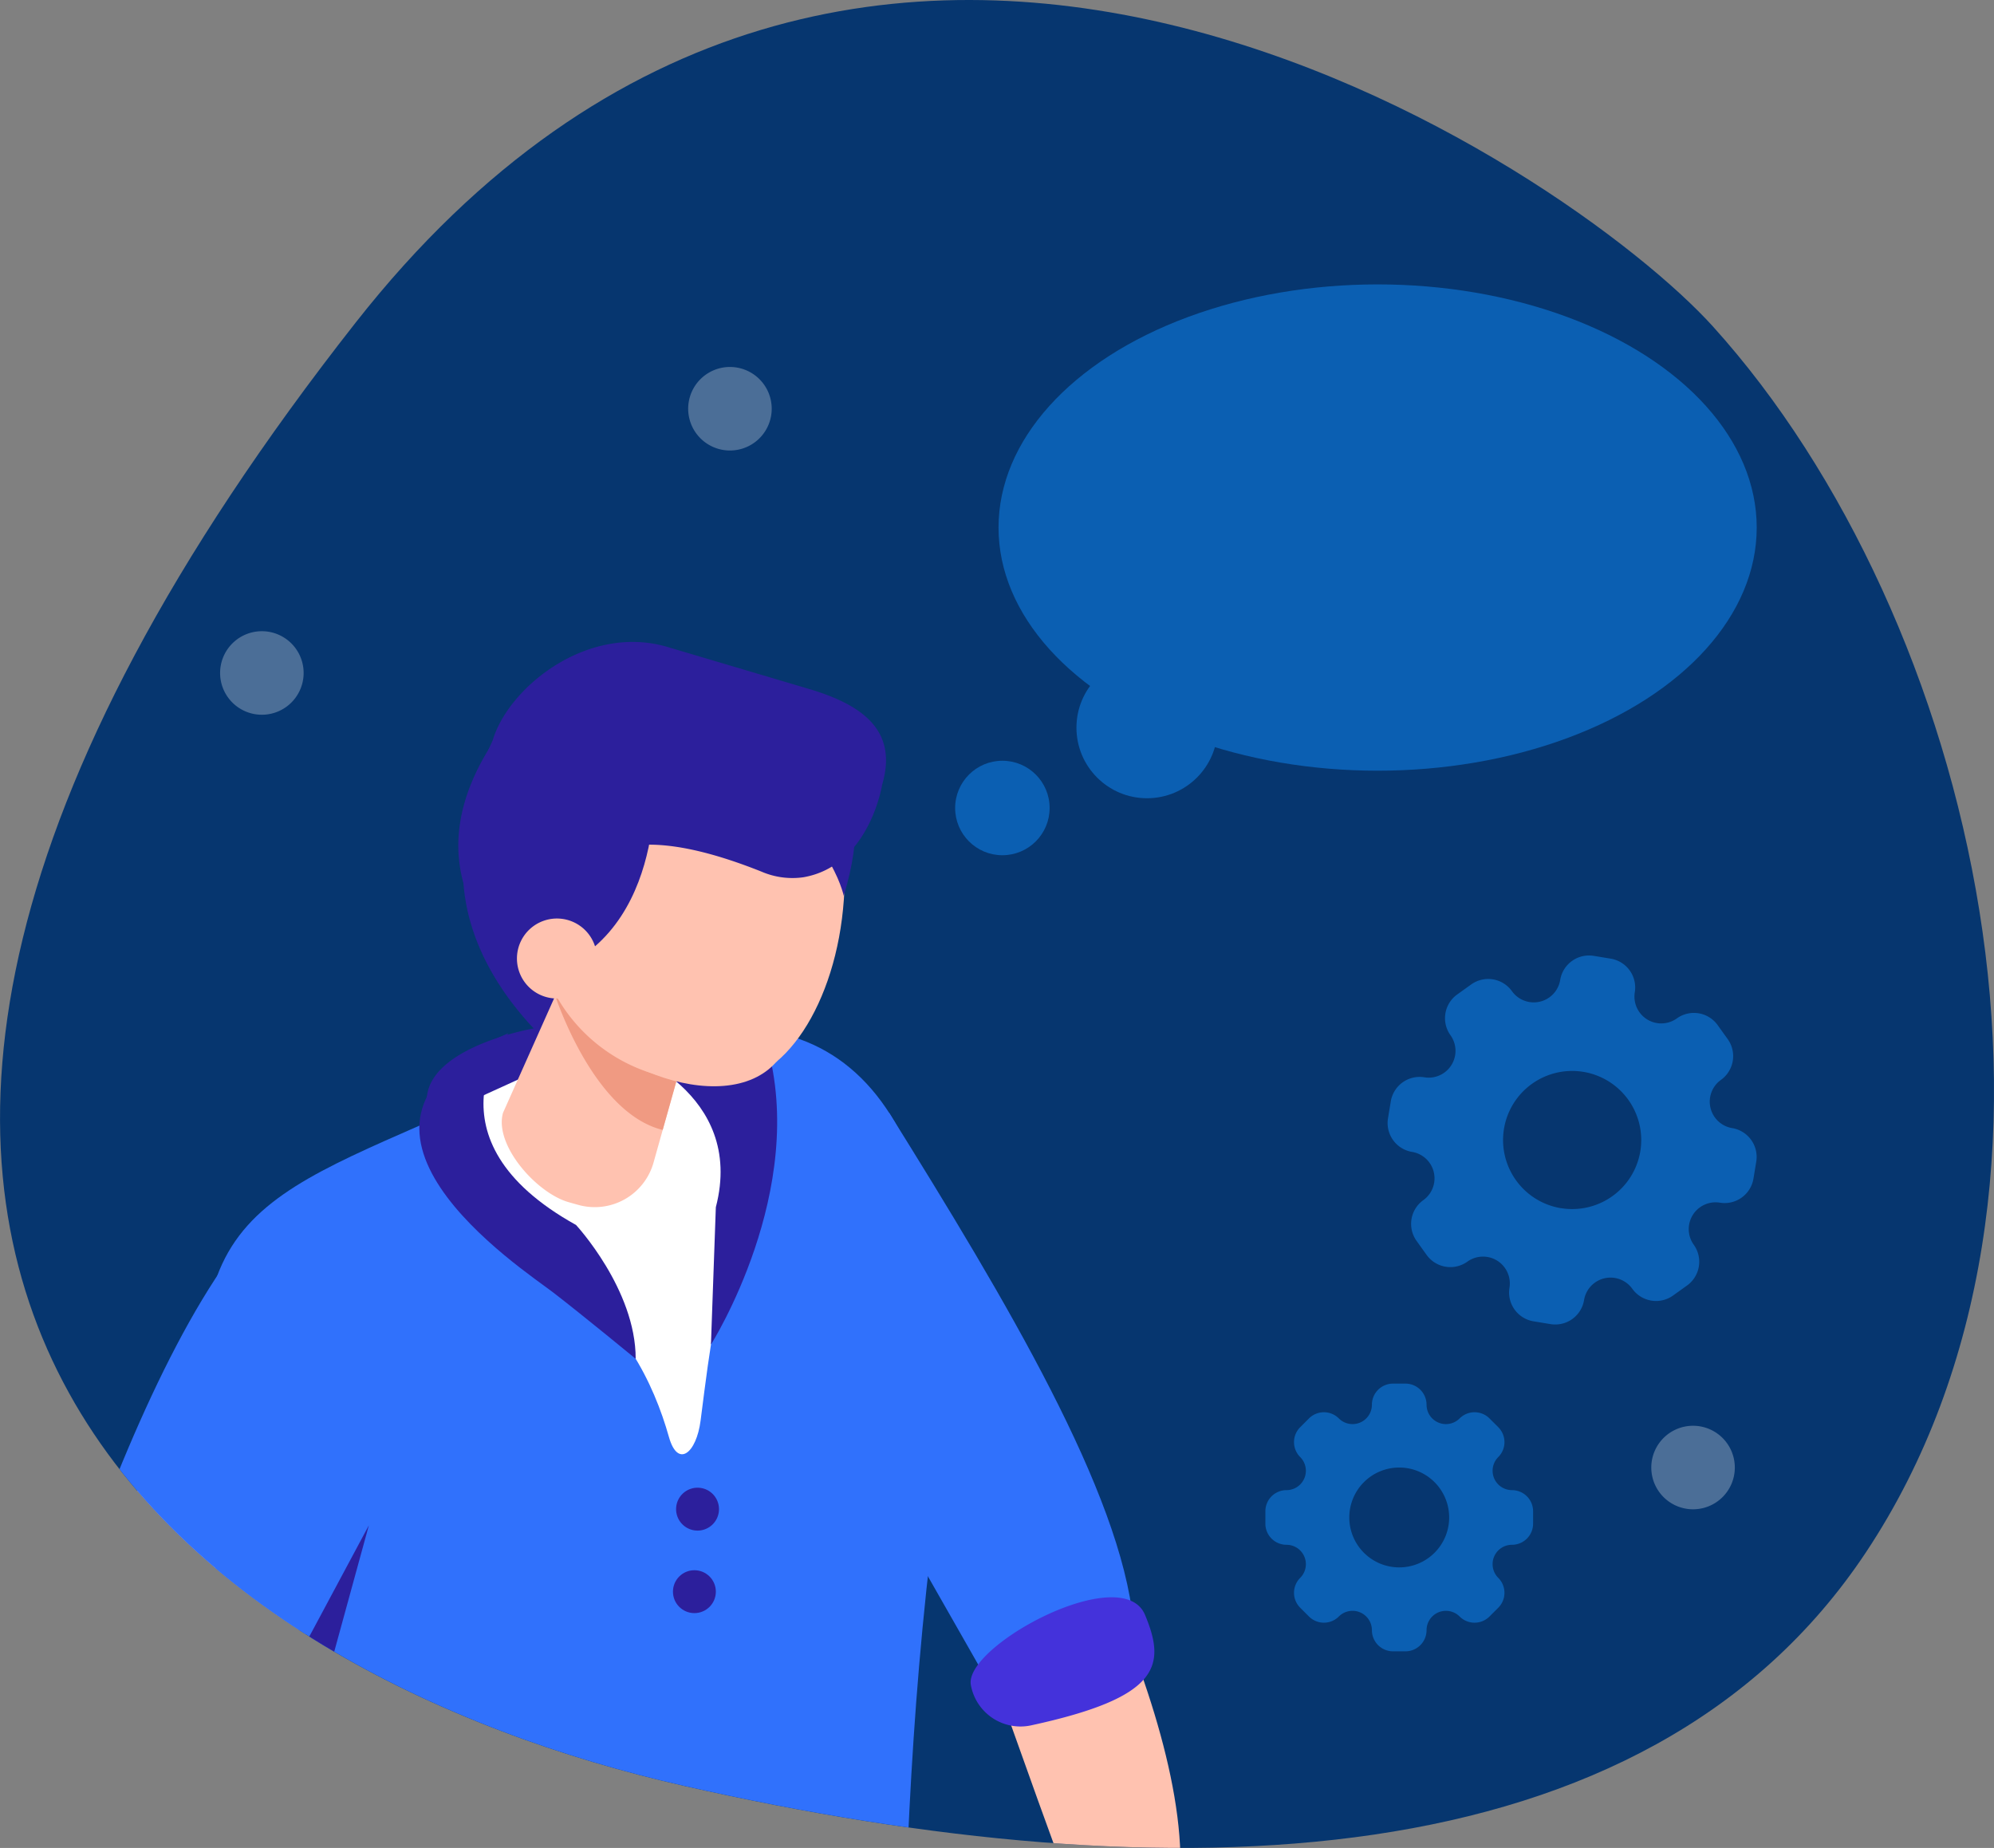
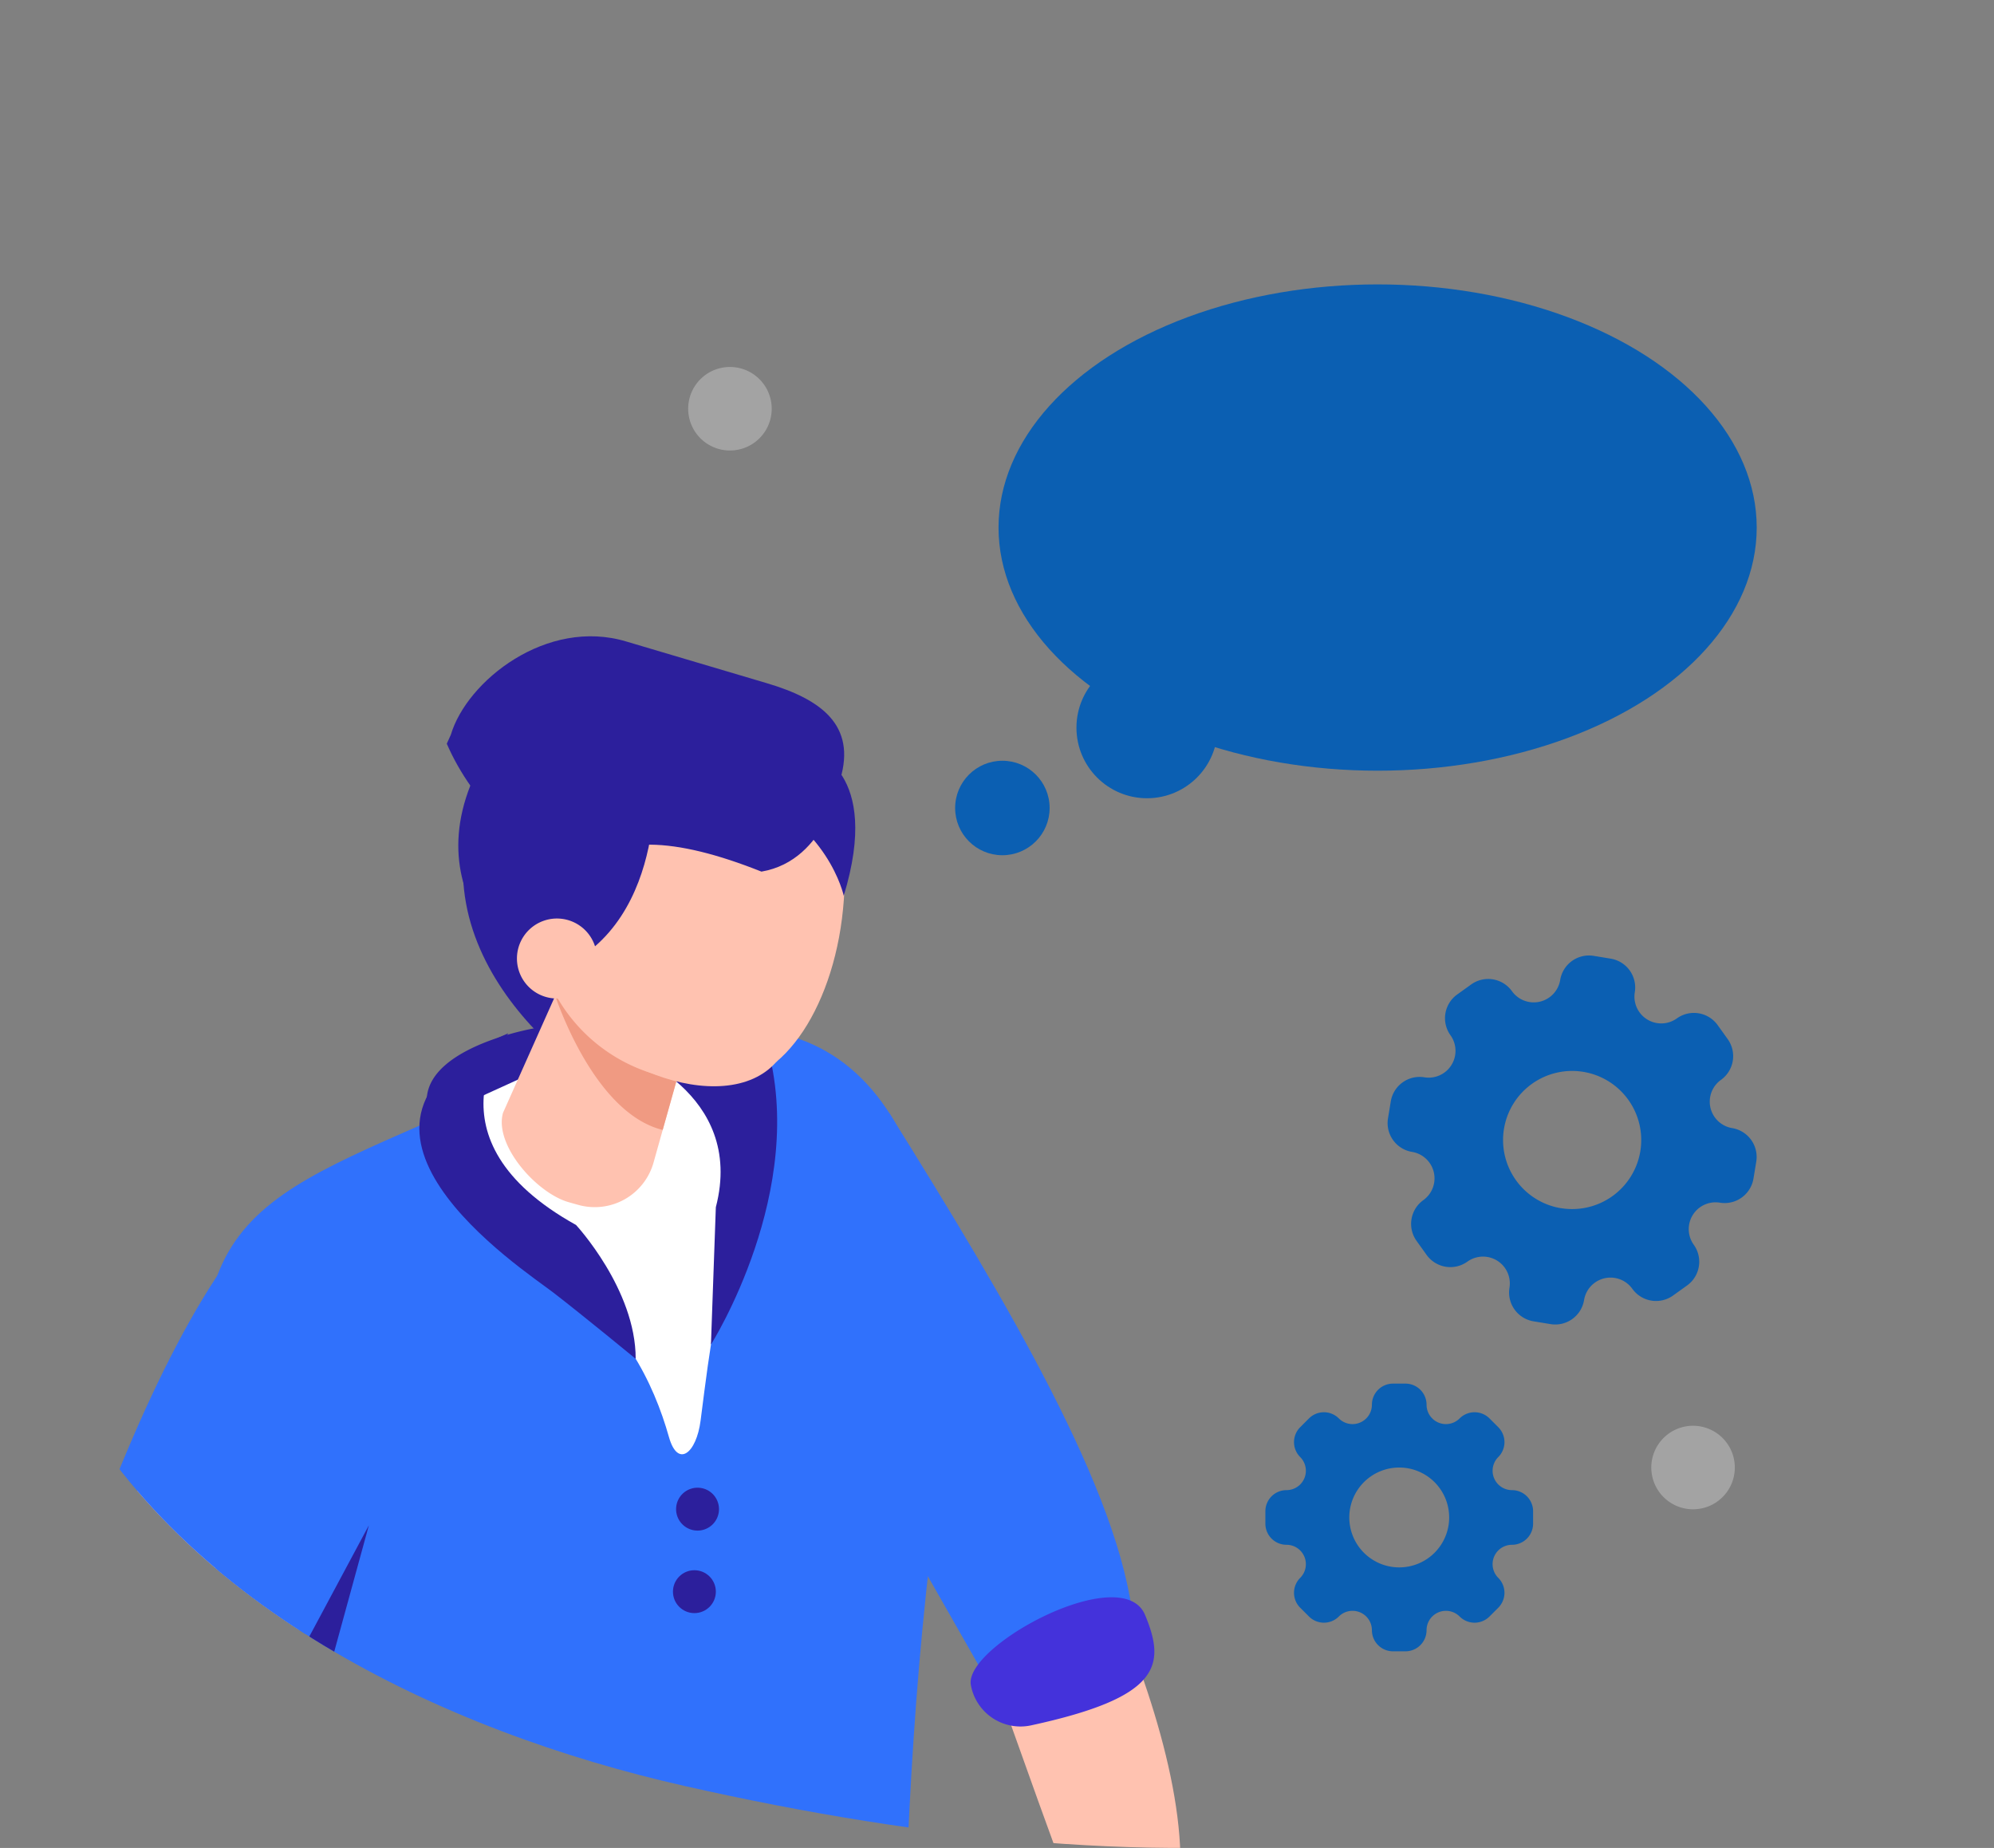
<svg xmlns="http://www.w3.org/2000/svg" width="244.342" height="226.448" viewBox="0 0 244.342 226.448">
  <rect x="0" y="0" width="244.342" height="226.448" fill="#808080" stroke="none" />
  <defs>
    <clipPath id="a">
      <path d="M-1147.824,5217.358c-17.38-19.229-104.467-79.221-166.3-.5-91.9,116.99-18.987,165.94,40.273,179.347s117.742,12.038,144.762-28.608C-1099.166,5322.579-1115.668,5252.935-1147.824,5217.358Z" fill="none" />
    </clipPath>
  </defs>
  <g transform="translate(1357.725 -5177.352)">
-     <path d="M-1147.824,5217.358c-17.38-19.229-104.467-79.221-166.3-.5-91.9,116.99-18.987,165.94,40.273,179.347s117.742,12.038,144.762-28.608C-1099.166,5322.579-1115.668,5252.935-1147.824,5217.358Z" fill="#06366f" />
    <path d="M-1264.471,5224.02a5.117,5.117,0,0,1-.388,7.227,5.117,5.117,0,0,1-7.227-.388,5.118,5.118,0,0,1,.388-7.228A5.118,5.118,0,0,1-1264.471,5224.02Z" fill="#fff" opacity="0.28" />
-     <path d="M-1321.828,5256.4a5.118,5.118,0,0,1-.389,7.227,5.117,5.117,0,0,1-7.227-.388,5.118,5.118,0,0,1,.389-7.228A5.118,5.118,0,0,1-1321.828,5256.4Z" fill="#fff" opacity="0.28" />
    <path d="M-1145.463,5315.592h0a3.284,3.284,0,0,1-1.379-5.91,3.581,3.581,0,0,0,.824-5l-1.226-1.71a3.581,3.581,0,0,0-5-.824,3.285,3.285,0,0,1-5.155-3.205h0a3.58,3.58,0,0,0-2.949-4.115l-2.077-.342a3.579,3.579,0,0,0-4.115,2.949h0a3.285,3.285,0,0,1-5.911,1.379h0a3.58,3.58,0,0,0-5-.824l-1.71,1.226a3.579,3.579,0,0,0-.824,4.995h0a3.285,3.285,0,0,1-3.2,5.155,3.58,3.58,0,0,0-4.114,2.95l-.343,2.076a3.582,3.582,0,0,0,2.95,4.116h0a3.284,3.284,0,0,1,1.379,5.91h0a3.58,3.58,0,0,0-.824,5l1.226,1.711a3.581,3.581,0,0,0,5,.824h0a3.285,3.285,0,0,1,5.155,3.2h0a3.58,3.58,0,0,0,2.95,4.115l2.077.342a3.579,3.579,0,0,0,4.114-2.949,3.285,3.285,0,0,1,5.911-1.379,3.579,3.579,0,0,0,4.995.824l1.711-1.227a3.579,3.579,0,0,0,.824-4.995h0a3.285,3.285,0,0,1,3.2-5.155h0a3.582,3.582,0,0,0,4.116-2.95l.342-2.077A3.58,3.58,0,0,0-1145.463,5315.592Zm-20.99,9.813a8.465,8.465,0,0,1-6.975-9.73,8.465,8.465,0,0,1,9.73-6.975,8.466,8.466,0,0,1,6.975,9.73A8.465,8.465,0,0,1-1166.453,5325.4Z" fill="#0b5fb2" />
    <path d="M-1172.45,5359.955h0a2.375,2.375,0,0,1-1.679-4.053,2.586,2.586,0,0,0,0-3.659l-1.075-1.076a2.59,2.59,0,0,0-3.66,0,2.374,2.374,0,0,1-4.053-1.679h0a2.587,2.587,0,0,0-2.587-2.587h-1.522a2.587,2.587,0,0,0-2.587,2.587h0a2.374,2.374,0,0,1-4.053,1.679h0a2.589,2.589,0,0,0-3.659,0l-1.076,1.076a2.588,2.588,0,0,0,0,3.659h0a2.374,2.374,0,0,1-1.679,4.053,2.587,2.587,0,0,0-2.587,2.588v1.521a2.588,2.588,0,0,0,2.588,2.588h0a2.374,2.374,0,0,1,1.678,4.053h0a2.589,2.589,0,0,0,0,3.66l1.076,1.075a2.586,2.586,0,0,0,3.659,0h0a2.374,2.374,0,0,1,4.053,1.679h0a2.588,2.588,0,0,0,2.587,2.588h1.522a2.588,2.588,0,0,0,2.587-2.588,2.374,2.374,0,0,1,4.053-1.678,2.588,2.588,0,0,0,3.659,0l1.076-1.076a2.588,2.588,0,0,0,0-3.66h0a2.374,2.374,0,0,1,1.679-4.053h0a2.588,2.588,0,0,0,2.588-2.588v-1.521A2.588,2.588,0,0,0-1172.45,5359.955Zm-13.815,9.467a6.118,6.118,0,0,1-6.119-6.118,6.119,6.119,0,0,1,6.119-6.119,6.119,6.119,0,0,1,6.119,6.119A6.118,6.118,0,0,1-1186.265,5369.422Z" fill="#0b5fb2" />
    <path d="M-1145.143,5357.185a5.117,5.117,0,0,1-5.117,5.118,5.118,5.118,0,0,1-5.118-5.118,5.118,5.118,0,0,1,5.118-5.118A5.118,5.118,0,0,1-1145.143,5357.185Z" fill="#fff" opacity="0.28" />
    <circle cx="5.789" cy="5.789" r="5.789" transform="translate(-1240.683 5270.575)" fill="#0b5fb2" />
    <circle cx="8.649" cy="8.649" r="8.649" transform="translate(-1225.818 5257.872)" fill="#0b5fb2" />
    <ellipse cx="46.453" cy="29.796" rx="46.453" ry="29.796" transform="translate(-1235.366 5212.203)" fill="#0b5fb2" />
    <g clip-path="url(#a)">
      <path d="M-1292.333,5303.378s-12.469,2.155-13.081,8.383a67.756,67.756,0,0,0,0,12.089l41.627-4.492-2.531-17.254Z" fill="#2c1f9c" />
      <path d="M-1235.638,5345.455s23.382,37.9,22.548,61.424c0,0-9.362,12.882-13.652,1.44-10.471-27.922-17.147-51.824-27.111-61.33S-1235.638,5345.455-1235.638,5345.455Z" fill="#ffc2b0" />
      <ellipse cx="54.851" cy="27.249" rx="54.851" ry="27.249" transform="translate(-1335.1 5610.84) rotate(-1.236)" fill="#a8c4e5" opacity="0.4" style="mix-blend-mode:multiply;isolation:isolate" />
      <path d="M-1298.169,5648.352l-10.751-24.487c-1.815-2.108-6.851-3.846-10.607-3.977-1.686-.059-3.42,1.339-4.163,3.283l-1.6,4.2c-2.482,6-2.313,6.973.083,9.757l14.229,16.529a9.7,9.7,0,0,0,10.3,2.6l.927-.384C-1296.487,5654.52-1295.773,5651.136-1298.169,5648.352Z" fill="#2c1f9c" />
      <path d="M-1325.223,5623.368c.024,5.822,14.551,7.371,14.527,1.549l-.079-18.922-14.526-1.549Z" fill="#86abd9" />
      <path d="M-1231.278,5624.985l-25.146-15.23a18.845,18.845,0,0,0-11.264.222c-1.934.6-2.319-.851-2.125.97l-1.693,7.762c-1.689,5.2-2.2,6.074,3.738,7.769l24.844,7.607c4.184,1.281,10.038.429,13.009-1.892l.842-.658C-1226.1,5629.214-1227.094,5626.266-1231.278,5624.985Z" fill="#2c1f9c" />
      <path d="M-1269.689,5612.359c.436,5.99,15.006,4.929,14.57-1.061l-1.416-19.467-14.57,1.06Z" fill="#86abd9" />
-       <path d="M-1272.16,5604.982c5.97,4.158,15.432,4.064,18.308-.774,7.192-59.8,8.341-120.661,3.953-182.5l-46.192-13.626C-1283.61,5482.322-1270.06,5548.013-1272.16,5604.982Z" fill="#bad4f5" />
      <path d="M-1326.533,5611.2c4.121,7.123,14.465,8.284,17.849,3.826l34.228-197.046-48.617-3.686Z" fill="#bad4f5" />
      <path d="M-1286.905,5486.051l7.075,18.95,7.388-55.6c-2.246.689-2.28-2.083-4.8-1.633Z" fill="#86abd9" />
      <path d="M-1312.523,5366.711c-10.861,12.855-16.232,19.1-24.757,36.716-5.578,11.527-3.128,21.494,1.687,27.767,6.583,8.577,14.15,18.236,14.15,18.236l-8.441,7.676s-30.715-26.3-25.816-50.435l18.122-57.154Z" fill="#ffc2b0" />
      <path d="M-1328.751,5451.6l1.367-1.288c2.512-2.364,6.708-2.029,9.326.746l5.373,5.694c2.62,2.777,2.707,6.985.194,9.351l-1.368,1.287c-2.512,2.365-6.708,2.029-9.326-.745l-5.372-5.695C-1331.177,5458.175-1331.264,5453.968-1328.751,5451.6Z" fill="#ffc2b0" />
      <path d="M-1248.782,5313.7c14.476,23.206,28.372,46.555,29.937,62.418-3.8,13.272-7.464,5.9-16.748,9.187l-27.769-48.732,7.6-12.752Z" fill="#3071fc" />
      <path d="M-1247.252,5424.759c.717-22.959,1.334-44.264,5.647-72.762,1.238-39.607-13.269-54.733-38.506-46.409l-10.4,2.416c-30.623,15.283-45.893,13.992-41.5,46.032l3.092,70.03C-1330.04,5460.032-1246.655,5467.1-1247.252,5424.759Z" fill="#3071fc" />
      <path d="M-1312.523,5364.261l-14.668,53.509-1.72,5.2-1.1-26.046Z" fill="#2c1f9c" />
      <path d="M-1309.913,5357.994l-28.317,53.723c-2.238,3.243-18.706-1.838-18.511-7.562.409-11.979,19.185-74.17,37.068-81.937C-1305.149,5315.91-1301.4,5338.805-1309.913,5357.994Z" fill="#3071fc" />
      <path d="M-1339.215,5405.459s4.217,3.1,2.088,7.482-23.954,1.6-22.357-5.434S-1356.608,5397.439-1339.215,5405.459Z" fill="#4432db" />
      <path d="M-1231.325,5388.769a6.18,6.18,0,0,1-7.41-4.811c-.009-.047-.017-.1-.026-.143-.815-4.8,18.558-15.223,21.345-8.573C-1214.8,5381.491-1215.611,5385.352-1231.325,5388.769Z" fill="#4432db" />
      <path d="M-1303.224,5313.754s-1.884,10.8,13.7,20.224c8.039,4.863,11.907,12.861,13.769,19.465,1.086,3.857,3.369,2,3.882-2.028,1.333-10.488,1.766-13.53,4.132-21.262,3.828-12.508-1.2-31.247-1.879-31.4S-1303.224,5313.754-1303.224,5313.754Z" fill="#fff" />
      <path d="M-1269.621,5362.285a2.627,2.627,0,0,1-2.628,2.628,2.628,2.628,0,0,1-2.628-2.628,2.628,2.628,0,0,1,2.628-2.628A2.628,2.628,0,0,1-1269.621,5362.285Z" fill="#2c1f9c" />
      <circle cx="2.628" cy="2.628" r="2.628" transform="translate(-1275.262 5369.769)" fill="#2c1f9c" />
      <path d="M-1281.347,5306.086s15.029,5.036,11.34,19.2l-.6,16.83s11.995-18.9,6.817-36.843S-1281.347,5306.086-1281.347,5306.086Z" fill="#2c1f9c" />
      <path d="M-1274.577,5307.232s-3.421,4.133-5.339,4.811-25.456-13.621-20.361-33.889c3.226-12.836,27.529-6.391,27.529-6.391Z" fill="#2c1f9c" />
      <path d="M-1288.018,5324.677l1.17.328a7.484,7.484,0,0,0,9.2-5.167l6.257-22.279a7.485,7.485,0,0,0-5.167-9.2l-1.17-.329a7.484,7.484,0,0,0-9.2,5.167l-9.16,20.525C-1297.2,5317.671-1291.97,5323.567-1288.018,5324.677Z" fill="#ffc2b0" />
      <path d="M-1274.768,5309.588a20.432,20.432,0,0,1-15.134-10.834s4.624,14.9,13.384,17.064Z" fill="#f09a82" />
      <path d="M-1295.423,5303.96s-10.83,12.893,8.282,23.5c0,0,7.33,7.9,7.311,16.4,0,0-6.376-5.244-10.072-8.1S-1321.265,5314.968-1295.423,5303.96Z" fill="#2c1f9c" />
      <ellipse cx="23.268" cy="13.189" rx="23.268" ry="13.189" transform="matrix(0.069, -0.998, 0.998, 0.069, -1282.249, 5308.954)" fill="#ffc2b0" />
      <path d="M-1290.386,5297.286c3.7,10.5,21.534,17.5,27.847,10.124s2.28-25.693-1.425-36.19-11.827-13.027-18.14-5.651S-1294.092,5286.788-1290.386,5297.286Z" fill="#ffc2b0" />
      <path d="M-1277.552,5272.5s1.647,20.58-14.752,24.632c0,0-17.966-11.2-3.851-30.484,12.442-17,31.006-3.125,31.006-3.125Z" fill="#2c1f9c" />
      <path d="M-1254.335,5287.118s-1.878-8.861-12.441-12.935l8.6-4.749S-1249.628,5271.692-1254.335,5287.118Z" fill="#2c1f9c" />
-       <path d="M-1286.454,5284.261c3.724-4.676,11.338-4.366,22.037-.1a9.558,9.558,0,0,0,5.125.693c8.108-1.388,9.66-11.334,9.66-11.334,1.963-6.619-2.354-9.784-8.972-11.747l-17.237-5.113c-9.749-2.949-19.554,4.816-21.518,11.434l-.493,1.084C-1299.815,5275.8-1293.073,5282.3-1286.454,5284.261Z" fill="#2c1f9c" />
+       <path d="M-1286.454,5284.261c3.724-4.676,11.338-4.366,22.037-.1c8.108-1.388,9.66-11.334,9.66-11.334,1.963-6.619-2.354-9.784-8.972-11.747l-17.237-5.113c-9.749-2.949-19.554,4.816-21.518,11.434l-.493,1.084C-1299.815,5275.8-1293.073,5282.3-1286.454,5284.261Z" fill="#2c1f9c" />
      <path d="M-1294.1,5296.441a4.9,4.9,0,0,0,6.253,2.99,4.9,4.9,0,0,0,2.99-6.253,4.9,4.9,0,0,0-6.253-2.99A4.9,4.9,0,0,0-1294.1,5296.441Z" fill="#ffc2b0" />
      <path d="M-1322.864,5474.061s12.028-21.126,12.2-23.278c0,0,4.579,11.027,0,17.152S-1322.864,5474.061-1322.864,5474.061Z" fill="#86abd9" />
      <path d="M-1207.126,5420.044l-7.571,4.768c-2.746,1.731-7.087-.178-9.645-4.24h0c-2.557-4.062-2.4-8.8.343-10.53l7.57-4.769c2.747-1.73,7.087.178,9.645,4.241h0C-1204.227,5413.576-1204.381,5418.314-1207.126,5420.044Z" fill="#ffc2b0" />
    </g>
  </g>
</svg>